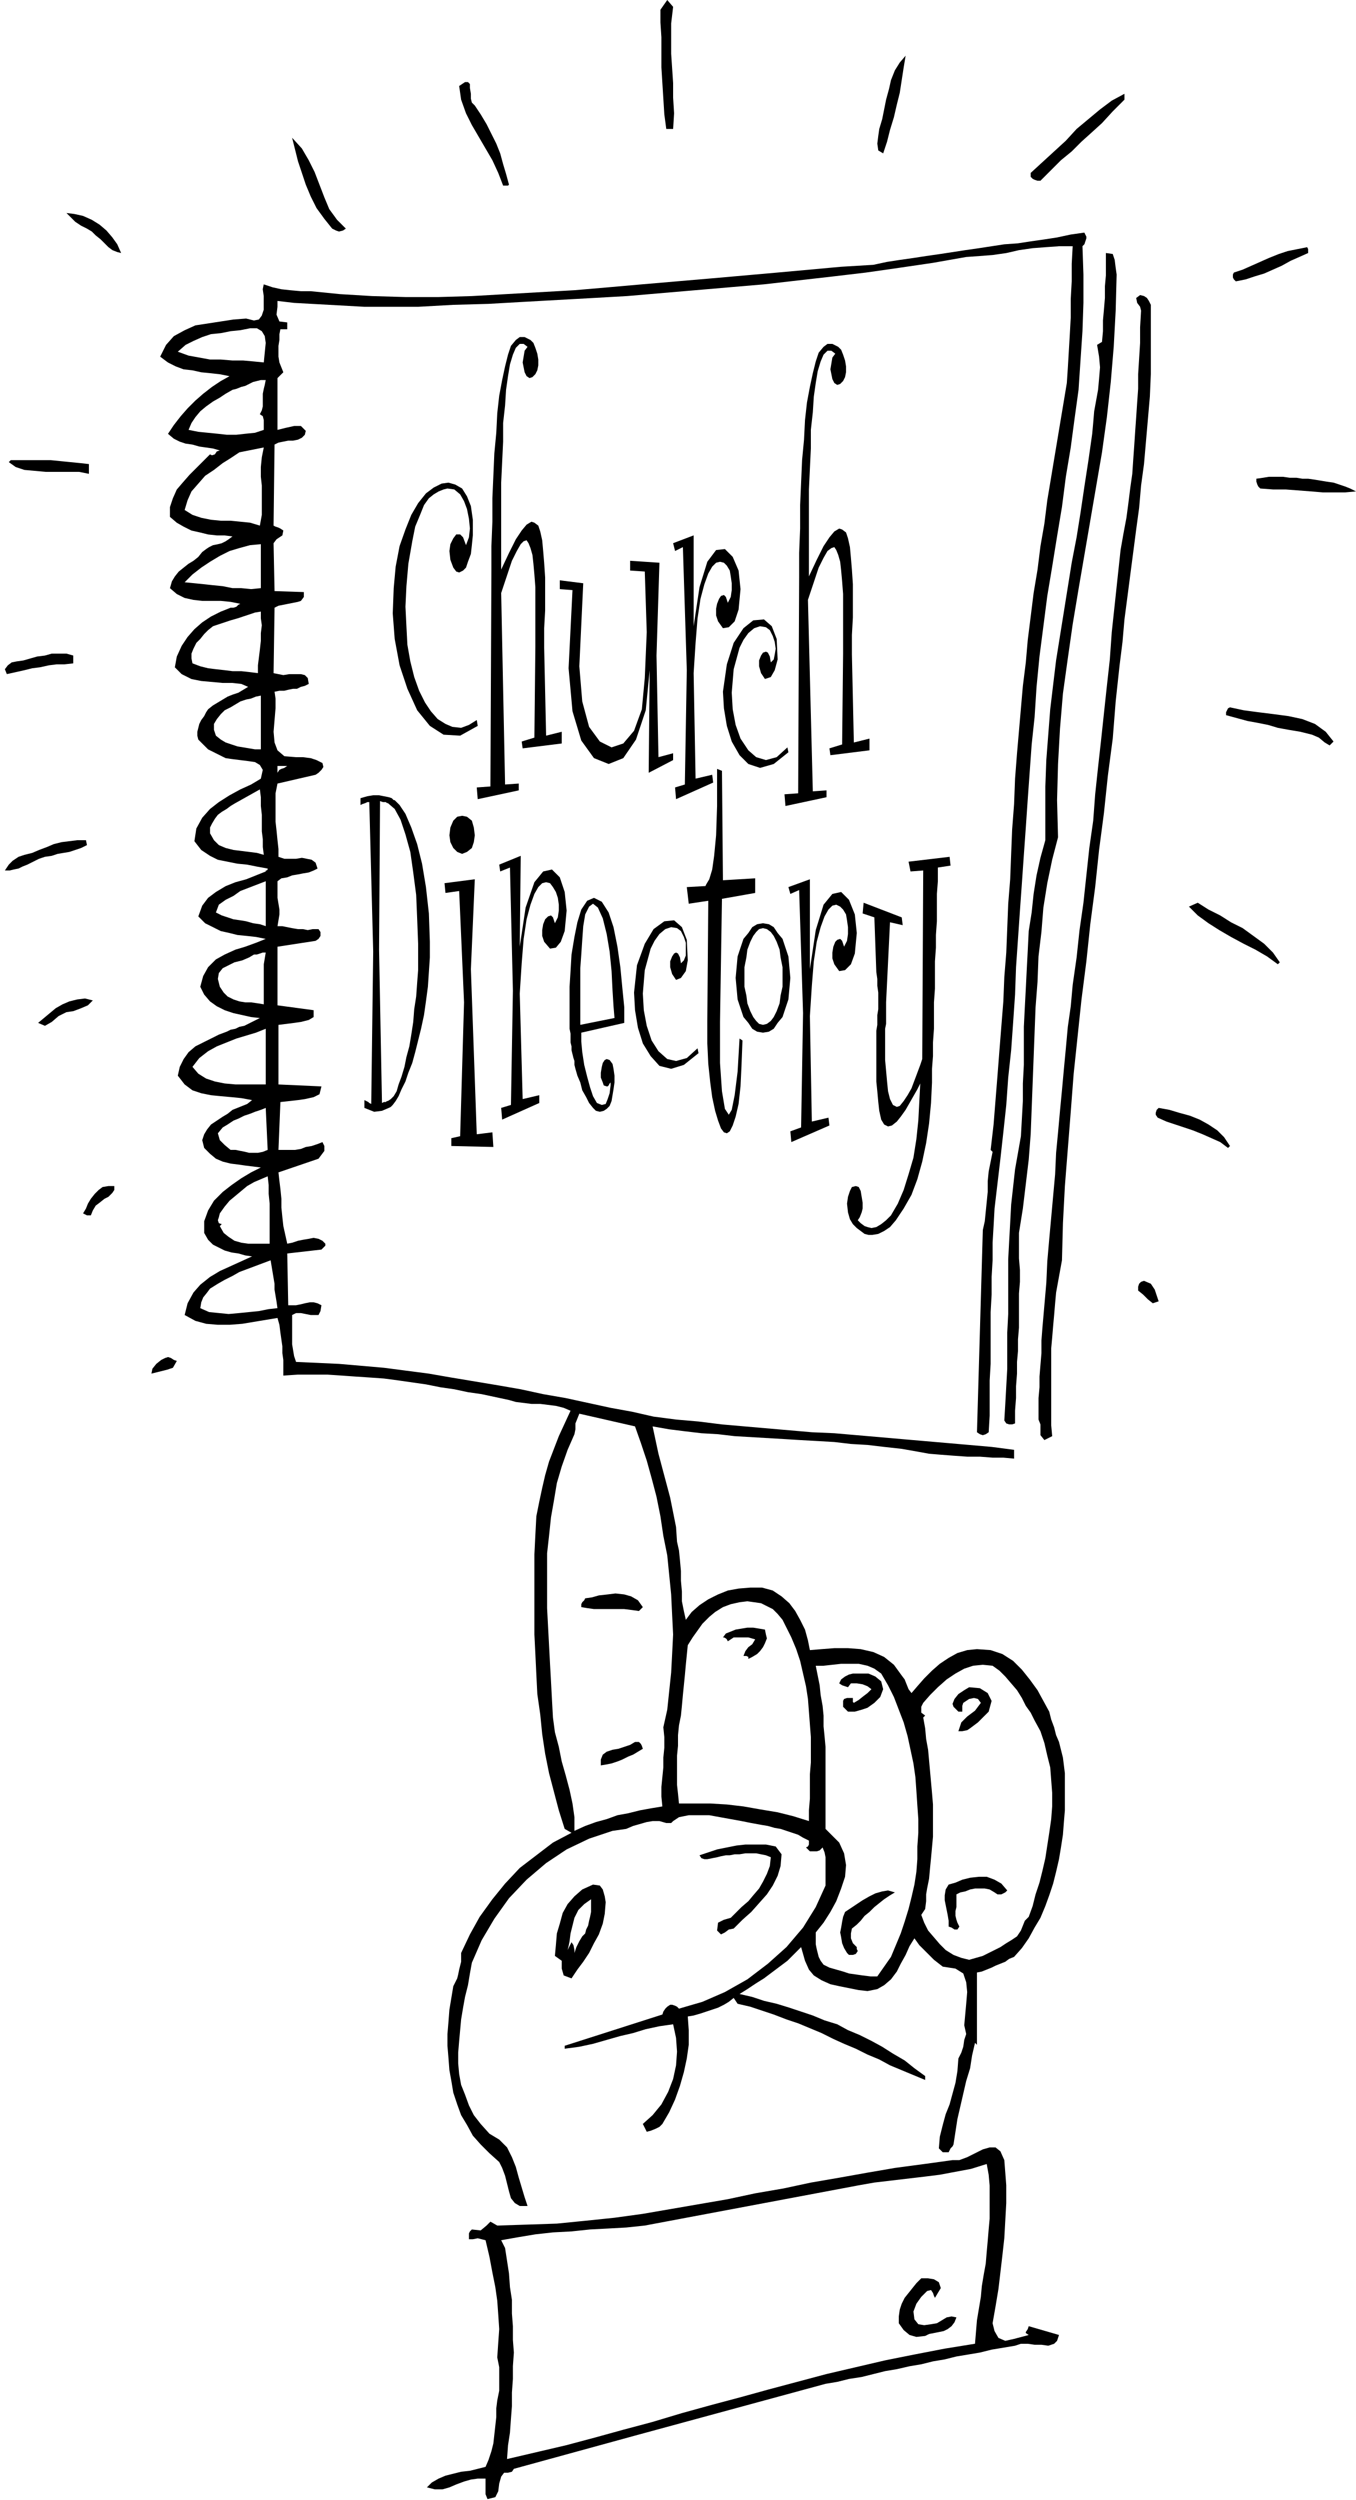
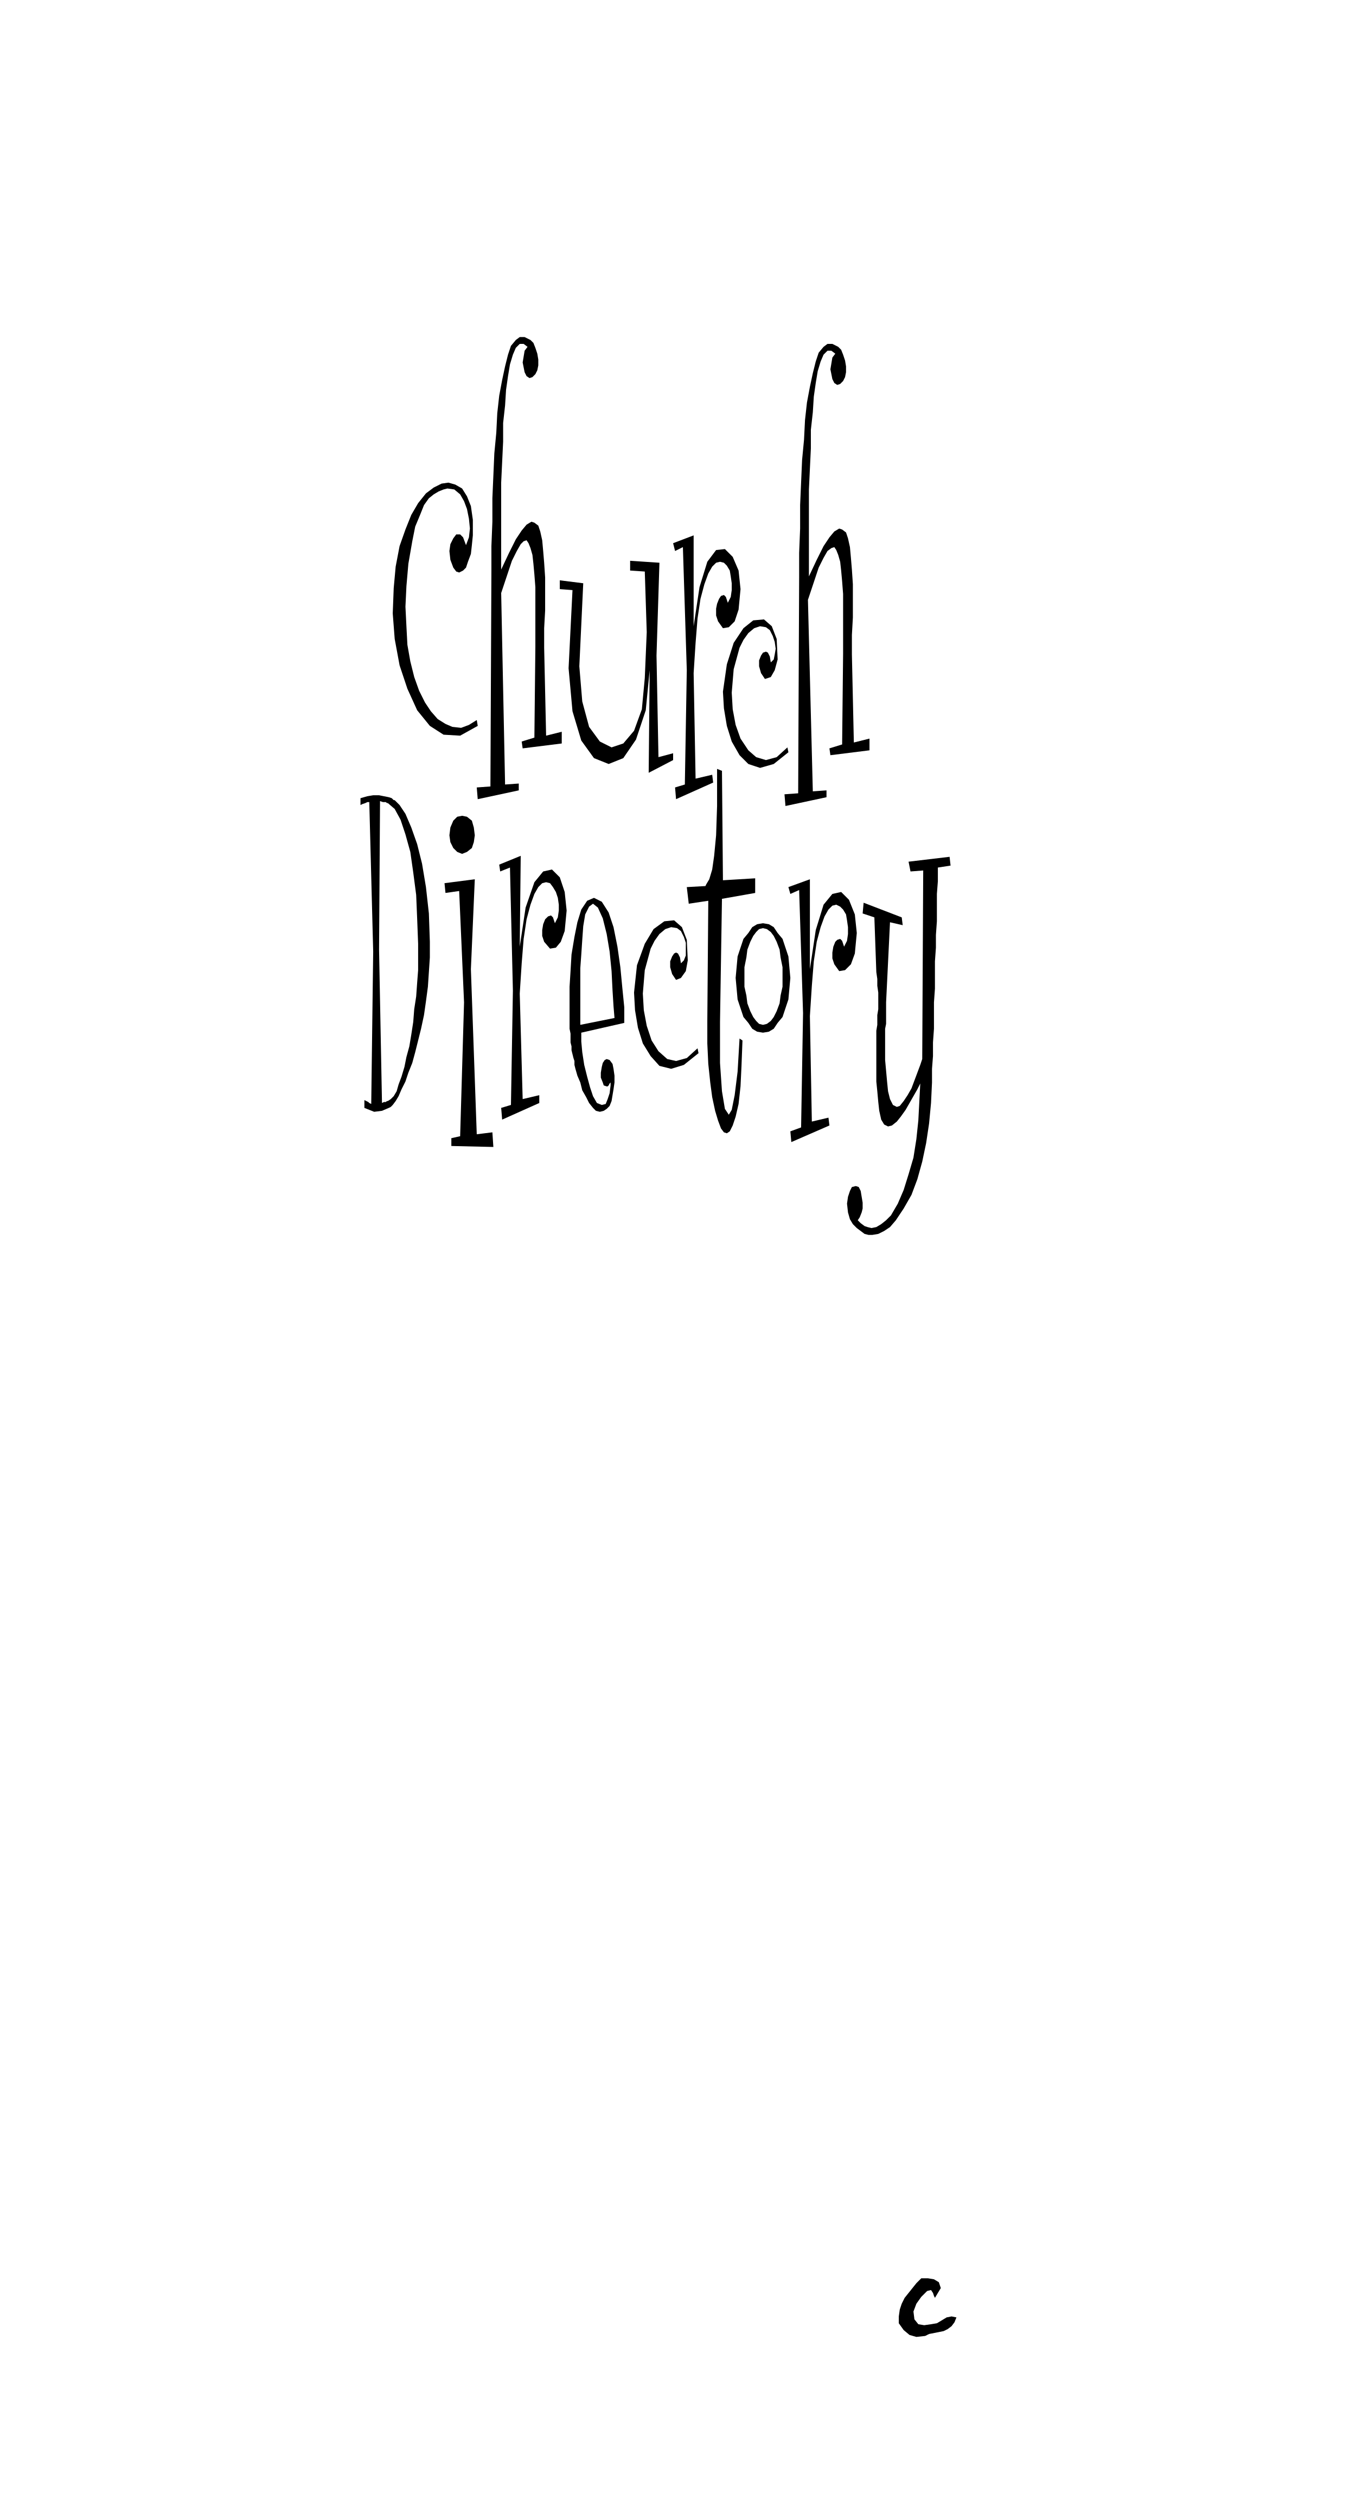
<svg xmlns="http://www.w3.org/2000/svg" width="1.388in" height="2.559in" fill-rule="evenodd" stroke-linecap="round" preserveAspectRatio="none" viewBox="0 0 1388 2559">
  <style>.brush2{fill:#000}.pen1{stroke:none}</style>
-   <path d="m689 7-2 17v31l1 15 1 15v15l1 16-1 16h-7l-2-15-1-16-1-16-1-16V38l-1-15V10l7-10 6 7zm238 50-2 12-2 13-2 13-3 12-3 13-4 13-3 12-4 12-5-3-1-7 1-8 1-7 3-10 2-10 2-10 3-11 2-9 4-10 5-8 6-7zm-441 51 6 9 6 10 5 10 5 10 4 10 3 11 3 10 3 11-1 1h-5l-5-13-6-13-7-12-7-12-7-12-6-12-5-14-2-14 6-4h3l2 2v4l1 6v5l1 4 3 3zm665-6-12 12-11 12-11 10-10 9-10 10-11 9-10 10-11 11h-3l-3-1-2-1-2-2v-4l12-11 12-11 12-11 11-12 12-10 12-10 12-9 13-7v6zM354 234l-3 2-4 1-3-1-4-2-8-10-8-11-6-12-5-12-4-12-4-12-3-12-3-12 10 11 7 12 6 12 5 13 5 13 5 12 8 11 9 9zm-230 25-4-1-5-2-4-3-4-4-4-4-5-4-4-4-5-3-6-3-6-4-5-5-4-4 8 1 9 2 9 4 8 5 7 6 6 7 5 7 4 9zm1215-4v4l-9 4-9 4-9 5-9 4-9 4-10 3-9 3-10 2-2-2-1-2v-3l1-2 9-3 9-4 9-4 9-4 10-4 9-3 10-2 10-2 1 2zm-196 26-1 37-2 37-3 36-4 36-5 36-6 35-6 35-6 35-6 35-6 36-5 35-5 36-3 36-2 36-1 37 1 38-6 23-5 24-4 25-2 25-3 25-1 26-2 26-1 26-1 26-1 26-1 26-1 26-2 26-3 25-3 25-4 25v26l1 12v12l-1 12v35l-1 12v12l-1 11v12l-1 13v12l-1 13v13l-3 1h-3l-3-1-2-3 1-17 1-18 1-18v-37l1-19v-56l1-19 1-18 1-19 2-18 2-18 3-17 3-17 1-18 1-18v-18l1-19v-39l1-20 1-19 1-20 1-19 1-20 3-19 2-19 3-19 4-18 5-18v-55l1-27 2-26 2-26 3-25 3-25 4-25 4-25 4-25 4-25 5-26 4-25 4-27 4-26 4-28 1-11 1-12 2-11 2-11 1-11 1-12-1-11-2-12 5-3 1-11v-11l1-11 1-12v-12l1-11v-23l7 1 2 6 1 8 1 7zm35 31v71l-1 23-2 23-2 23-2 23-3 22-2 23-3 22-3 23-3 23-3 23-3 23-2 23-3 24-4 37-3 38-5 38-4 38-5 38-4 38-5 38-4 38-5 39-4 38-4 38-3 39-3 38-3 38-2 38-1 38-2 11-2 11-2 11-1 11-1 12-1 11-1 12-1 11v79l1 11-2 1-2 1-2 1-2 1-4-5v-11l-2-5v-22l1-11v-11l1-12 1-12v-13l1-13 2-23 2-23 1-22 2-23 2-22 2-22 2-22 1-22 2-21 2-22 2-21 2-22 2-21 2-22 3-21 2-22 4-28 3-28 4-28 3-28 3-28 4-28 2-27 3-28 3-27 3-28 3-28 3-27 2-28 3-28 3-28 3-28 3-17 3-16 2-15 2-16 2-14 1-15 1-14 1-15 1-14 1-15 1-14v-15l1-16 1-16v-16l1-17-1-4-3-4-1-5 4-3 4 1 3 2 2 3 2 4zM91 475v10l-10-2H47l-11-1-11-1-9-3-7-5 2-2h41l10 1 10 1 10 1 9 1zm1297 28-11 1h-23l-12-1-13-1-13-1h-13l-13-1-2-2-1-2-1-3v-3l7-1 6-1h14l7 1h7l6 1h6l7 1 6 1 6 1 7 1 6 2 6 2 5 2 6 3zM75 679l-9 1h-8l-8 1-9 2-8 1-8 2-9 2-9 2-2-5 3-4 4-3 5-1 7-1 7-2 7-2 8-1 7-2h15l7 2v8zm1290 80-4 4-5-3-6-5-7-3-12-3-12-2-11-2-10-3-10-2-11-2-11-3-11-3v-3l1-2 1-2 2-1 14 3 15 2 16 2 15 2 14 3 13 5 11 8 8 10zM89 865l-6 3-6 2-6 2-6 1-6 1-6 2-7 1-6 2-4 2-4 2-4 2-5 2-4 2-5 1-4 1H5l4-6 4-4 6-4 6-2 8-2 7-3 8-3 7-3 8-2 8-1 8-1h9l1 5zm1221 120-2 2-11-8-12-7-12-6-13-7-12-7-11-7-11-8-9-9 9-4 11 7 12 6 11 7 12 6 11 8 11 8 9 9 7 10zM95 1024l-5 5-7 3-8 3-7 1-8 4-7 6-7 4-7-3 6-5 6-5 6-5 7-4 7-3 8-2 8-1 8 2zm1164 149-2 2-8-6-9-4-9-4-10-4-9-3-9-3-9-3-9-4-2-3v-2l1-3 2-2 11 2 10 3 11 3 10 4 9 5 9 6 7 7 6 9zm-1142 41v4l-2 3-4 4-4 2-5 4-4 3-3 5-2 5h-4l-2-1-2-1 3-5 2-5 3-5 4-5 4-4 4-3 6-1h6zm1069 118-6 2-5-4-5-5-5-4v-4l1-3 2-2 3-1 7 3 4 6 2 6 2 6zm-1005 61-4 7-6 2-8 2-8 2 1-5 4-5 5-4 4-2 3-1 3 1 3 2 3 1zm477 252-4 4-7-1-8-1h-31l-7-1-6-1v-3l1-2 2-2 1-2 7-1 7-2 9-1 8-1 9 1 7 2 7 4 5 7zm125 23 1 5 1 4-2 5-2 4-3 4-3 3-5 3-4 2v-2l-2-1h-3l2-5 3-4 4-3 3-5-7-2h-15l-6 4-1-2-1-1-2-1h-1l3-4 5-2 5-2 6-1 6-1h6l6 1 6 1z" class="pen1 brush2" />
-   <path d="M1112 242v2l-1 3-1 3-2 2 1 29v29l-1 29-2 30-2 30-4 29-4 30-5 30-4 31-5 30-5 31-5 30-4 31-4 31-3 31-2 31-3 28-2 28-2 28-2 29-2 28-2 29-2 28-2 29-2 29-1 28-2 29-2 28-3 28-2 28-3 28-3 27-2 17-2 17-2 17-1 18-1 17v18l-1 17v18l-1 18v53l-1 17v36l-1 17-3 2-3 1-3-1-3-2 6-207 2-9 1-10 1-10 1-10v-11l1-10 2-10 2-10-2-2 3-26 2-25 2-25 2-26 2-25 2-25 1-25 2-25 1-25 1-25 2-25 1-26 1-25 2-26 1-26 2-26 2-23 2-23 2-23 3-24 2-23 3-24 3-24 4-24 3-24 4-23 3-24 4-24 4-24 4-24 4-24 4-24 1-15 1-17 1-17 1-18v-19l1-18v-18l1-18h-14l-14 1-13 1-14 2-13 3-14 2-13 1-14 1-34 6-34 5-35 5-34 4-35 4-35 4-35 3-35 3-35 3-35 3-35 2-36 2-36 2-35 2-36 1-36 2h-55l-18-1-18-1-18-1-18-1-17-2v6l-1 8 3 7 8 1v7h-7l-1 5v6l-1 6v11l1 6 2 5 2 5-6 6v53l8-2 9-2h7l5 5-1 4-3 3-4 2-5 1h-5l-5 1-5 1-4 2-1 83 2 1 3 1 2 1 3 2-1 5-3 2-3 2-3 4 1 49 30 1v5l-3 4-3 1-5 1-5 1-5 1-5 1-4 2-1 67 5 1 5 1 6-1h12l4 1 3 3 1 6-4 2-4 1-4 2h-4l-5 1-4 1h-5l-5 1 1 7v10l-1 12-1 12 1 11 3 8 7 6 12 1h7l8 1 6 2 6 3 1 4-2 3-3 3-3 2-39 9-2 10v29l1 9 1 10 1 9v8l6 2h12l6-1 5 1 5 1 4 3 2 6-4 2-5 2-6 1-5 1-6 1-5 2-6 1-4 3v17l1 6 1 6v5l-1 6-1 6h5l5 1 5 1 6 1h5l5 1 5-1h6l2 3v4l-2 3-3 2-39 6v60l37 5v7l-5 3-8 2-7 1-16 2v61l44 2-2 8-6 3-9 2-7 1-18 2-2 49h17l6-1 5-2 6-1 6-2 5-2 2 4v5l-3 4-3 4-41 14 1 9 1 8 1 10v9l1 10 1 9 2 9 2 9 5-1 6-2 5-1 6-1 5-1 5 1 4 2 3 3v2l-1 1-2 2-1 1-35 4 1 53h8l5-1 4-1 5-1h4l4 1 4 2-1 6-2 4h-8l-5-1-5-1h-5l-4 2v30l1 6 1 6 2 6 22 1 22 1 23 2 23 2 23 3 23 3 23 4 24 4 24 4 23 4 23 5 23 4 23 5 23 5 22 4 22 5 23 3 23 2 24 3 23 2 23 2 23 2 23 2 23 1 23 2 23 2 23 2 23 2 23 2 23 2 23 2 23 3v9l-11-1h-11l-13-1h-13l-14-1-13-1-12-1-11-2-17-3-18-2-17-2-17-1-17-2-17-1-18-1-16-1-17-1-17-1-17-1-17-2-17-1-17-2-16-2-17-3 3 14 3 14 4 15 4 15 4 15 3 15 3 15 1 15 2 9 1 10 1 11v10l1 11v10l2 10 2 9 6-8 8-7 9-6 10-5 10-4 11-2 12-1h12l11 3 9 6 8 7 6 8 5 9 5 10 3 11 2 10 12-1 13-1h14l13 1 13 3 11 5 10 8 8 11 3 4 2 5 2 5 3 4 6-7 7-8 8-8 8-7 9-6 9-5 10-3 10-1 14 1 12 4 11 7 9 9 8 10 8 11 6 11 6 11 2 8 3 8 2 8 3 7 2 8 2 8 1 8 1 8v38l-1 12-1 13-2 13-2 12-3 13-3 12-4 12-4 11-5 12-6 10-6 11-7 10-8 9-5 2-4 3-5 2-5 2-4 2-5 2-5 2-5 1v76-2l-1-1-1-1-3 13-2 13-4 13-3 13-3 13-3 13-2 13-2 13-1 2-2 2-1 2-1 2h-6l-2-2-2-2 1-12 3-12 3-11 4-10 3-11 3-11 2-12 1-13 3-6 2-6 1-7 2-6-2-9 1-11 1-11 1-12-1-10-3-9-8-5-13-2-9-7-8-8-7-7-5-7-5 8-4 9-5 9-4 8-6 8-7 6-7 4-10 2-9-1-10-2-10-2-9-2-9-4-8-5-5-6-4-9-4-14-7 7-7 7-8 6-8 6-8 6-8 5-9 6-8 5 13 3 12 4 13 3 13 4 12 4 12 4 12 5 13 4 11 6 12 5 12 6 11 6 11 7 12 7 10 8 11 8v4l-12-5-12-5-12-5-11-6-12-5-12-6-12-5-11-5-12-6-12-5-12-5-12-4-13-5-12-4-12-4-13-3-4-6-5 4-5 3-6 3-6 2-6 2-6 2-7 2-6 1 1 14v15l-2 14-3 14-4 14-5 14-6 13-7 12-3 3-4 2-5 2-4 1-4-8 10-9 9-11 7-13 5-13 3-14 1-14-1-14-3-14-14 2-14 3-13 4-13 3-14 4-14 4-14 3-15 2v-3l100-32 1-3 2-3 2-2 3-2h2l3 1 2 1 2 2 24-7 23-10 23-13 21-16 19-17 17-20 13-21 10-22v-29l-1-5-2-5-3 3-3 1h-7l-4-4 2-1 1-2v-4l-6-3-5-3-6-2-6-2-6-2-6-1-7-2-6-1-11-2-10-2-11-2-11-2-11-2h-21l-10 2-3 2-3 2-2 2h-5l-7-2h-7l-6 1-7 2-7 2-7 3-7 1-7 1-24 8-23 11-21 14-20 17-18 19-15 21-13 22-10 23-2 11-2 12-3 12-2 11-2 12-1 11-1 11-1 12v11l1 11 2 11 4 10 4 11 5 10 7 9 9 10 10 6 8 8 5 10 4 10 3 11 3 10 3 10 3 9h-8l-5-3-4-5-2-7-2-8-2-8-3-8-3-6-10-9-9-9-8-9-6-11-6-10-4-11-4-12-2-12-2-11-1-13-1-12v-12l1-12 1-13 2-12 2-12 2-4 2-4 1-4 1-5 1-4 1-4v-9l9-19 10-18 13-18 13-16 15-16 17-13 17-13 19-10-7-4-6-19-5-19-5-19-4-20-3-20-2-20-3-21-1-20-1-21-1-20v-82l1-20 1-19 3-15 3-14 3-13 4-14 5-13 5-13 6-13 6-13-7-3-8-2-8-1-8-1h-9l-8-1-8-1-7-2-14-3-14-3-14-2-14-3-14-2-15-3-14-2-14-2-15-2-14-1-15-1-14-1-15-1h-30l-15 1v-16l-1-7v-7l-1-7-1-7-1-8-2-7-12 2-12 2-12 2-13 1h-12l-12-1-11-3-11-6 3-12 6-11 7-8 10-8 10-6 11-5 11-5 11-5-7-1-7-2-7-1-7-2-6-3-6-3-5-5-4-7v-12l4-11 6-10 9-9 9-7 10-7 10-6 10-5-8-1-8-1-7-1-8-1-8-2-7-3-6-5-6-6-2-8 2-6 3-5 4-5 6-4 6-4 5-3 5-4 5-2 5-2 5-2 5-4-11-2-10-1-11-1-10-1-10-2-9-3-8-6-7-9 2-9 4-8 5-7 7-6 8-4 8-4 8-4 8-3 4-2 5-1 4-2 5-1 4-2 4-2 4-2 4-2-9-1-9-2-9-2-9-3-8-4-7-5-6-7-4-8 3-11 5-9 8-8 9-5 11-5 10-3 11-4 10-4-10-2-9-1-10-1-8-2-9-2-8-4-8-4-7-7 4-11 6-8 8-6 10-6 10-4 11-3 10-4 10-4v-1h1l1-1v-1l-11-2-10-2-10-1-10-2-10-2-8-4-9-6-7-9 2-13 6-11 8-9 9-7 11-7 11-6 11-5 10-6 2-9-3-5-5-3-7-1-8-1-8-1-7-1-6-3-6-3-6-3-5-5-5-5-1-4v-4l1-4 1-4 2-4 3-4 2-4 2-3 5-4 5-3 5-3 5-3 5-2 6-2 5-3 5-3-7-3-9-1h-10l-11-1-11-1-10-2-10-5-7-7 2-11 5-11 6-9 7-8 8-7 9-6 10-5 10-4h3l3-1 2-2 2-1-10-2-10-1h-19l-9-1-9-2-8-4-7-6 2-7 3-5 4-5 5-4 5-4 5-3 5-4 4-5 4-3 3-2 4-2 5-1 4-1 4-2 3-2 4-3-8-1h-8l-9-1-8-2-9-2-8-4-7-4-7-6v-10l3-9 4-9 6-7 7-8 7-7 7-7 7-7 2 1 3-1 2-3 3-1-7-2-7-1-7-1-7-2-7-1-6-2-6-3-6-5 6-9 7-9 7-8 8-8 8-7 9-7 9-6 9-5-10-2-9-1-10-1-9-2-9-1-8-3-8-4-8-6 6-12 8-9 11-6 11-5 13-2 13-2 13-2 13-1 8 2 5-1 3-4 2-6v-14l-1-7 1-5 9 3 9 2 9 1 11 1h10l10 1 10 1 10 1 33 2 34 1h34l34-1 35-2 35-2 35-2 35-3 34-3 35-3 35-3 34-3 34-3 33-3 33-3 33-2 14-3 13-2 14-2 13-2 14-2 13-2 13-2 14-2 13-2 13-2 14-1 13-2 14-2 13-2 14-3 14-2 2 4zm-856 94-10 2-10 1-10 2-10 1-9 3-9 4-8 4-8 7 11 4 11 2 11 2h11l12 1h11l11 1 10 1 2-20-1-7-3-5-5-3h-7zm-18 63-7 4-6 4-7 4-7 5-6 5-5 6-4 6-3 7 10 2 10 1 10 1 9 1h10l9-1 10-1 9-3v-10l-1-4-3-2 2-4 1-4v-13l1-5 1-4 1-5h-5l-4 1-4 1-4 2-4 2-4 1-5 2-4 1zm32 59-25 5-9 6-8 5-9 7-9 6-7 8-7 8-4 9-3 10 8 5 9 3 10 2 10 1h10l10 1 10 1 10 3 2-11v-30l-1-9v-10l1-10 2-10zm-3 99-11 1-11 3-10 3-10 5-10 6-9 6-9 7-8 8 10 1 10 1 9 1 10 1 10 2h9l10 1 10-1v-45zm-49 84-5 4-4 4-4 5-4 4-3 6-2 5v5l1 5 8 3 8 2 8 1 9 1 8 1h9l9 1 8 1v-8l1-8 1-8 1-9v-8l1-8-1-7v-7l-6 1-6 2-6 2-6 2-7 2-6 2-6 2-6 2zm49 71-5 1-5 2-5 1-6 2-5 3-5 3-6 3-4 4-4 5-3 5v6l2 6 5 4 5 3 6 2 6 2 6 1 6 1 6 1h6v-55zm17 72v7l2-3 2-1 3-1 3-2h-10zm-18 24-25 14-5 3-4 3-5 3-4 3-3 4-3 5-2 4v6l4 7 5 5 7 3 8 2 8 1 8 1 8 1 7 2-1-8v-8l-1-8v-17l-1-9v-9l-1-8zm6 94-26 10-7 5-8 4-7 5-3 8 6 3 6 2 6 2 7 1 6 1 7 2 7 1 6 2v-46zm-12 75-5 3-7 3-8 2-6 3-6 3-4 5-1 6 2 8 4 6 4 4 6 3 6 2 6 1h6l7 1 6 1v-41l1-6 1-6h-3l-3 1-3 1h-3zm12 76-10 4-10 3-10 3-10 4-10 4-9 5-9 7-7 9 6 7 8 5 9 3 10 2 11 1h31v-57zm0 81-5 2-6 2-5 2-6 2-6 3-5 2-6 4-5 3-5 6 2 7 5 5 6 5h5l5 1 5 1 4 1h9l5-1 5-2-2-43zm2 70-7 3-7 3-7 4-6 5-6 5-6 5-5 6-5 7-1 4-1 3 1 3 3 1-2 2 4 7 5 4 6 4 7 2 7 1h22v-41l-1-10v-9l-1-9zm3 86-8 3-8 3-8 3-8 3-7 4-8 4-7 4-8 5-3 4-4 5-2 5-1 6 9 4 10 1 10 1 11-1 10-1 10-1 10-2 9-1-1-7-1-6-1-6v-6l-1-6-1-6-1-6-1-6zm316 157-2 5-2 5v6l-1 5-7 16-6 17-5 17-3 18-3 17-2 19-2 18v56l1 19 1 19 1 19 1 18 1 19 1 18 2 15 4 15 3 15 4 14 4 15 3 14 2 14v14l11-5 11-4 11-3 11-4 11-2 12-3 11-2 12-2-1-10v-10l1-10 1-10v-10l1-10v-11l-1-10 4-18 2-19 2-19 1-19 1-20-1-20-1-21-2-20-2-20-4-20-3-20-4-20-5-19-5-18-6-18-6-17-57-13zm164 193-9 2-8 3-8 5-6 5-7 7-5 7-5 7-5 8-1 10-1 10-1 11-1 10-1 10-1 11-1 10-2 10-1 10v11l-1 10v30l1 9 1 10h32l17 1 17 2 17 3 18 3 16 4 16 5v-11l1-12v-25l1-12v-26l-1-13-1-13-1-13-2-13-3-13-3-13-4-12-5-12-6-12-3-6-5-6-5-5-6-3-6-3-7-1-7-1-8 1zm78 65 2 10 2 10 1 10 2 11 1 10v11l1 10 1 11v84l14 14 5 11 2 12-1 12-4 12-5 13-6 11-7 11-8 10v12l1 5 1 4 1 4 2 4 3 4 6 3 7 2 7 2 6 2 7 1 7 1 8 1h7l7-10 7-10 5-12 5-12 4-12 4-13 3-12 3-13 2-13 1-13v-13l1-14v-14l-1-14-1-15-1-14-2-14-3-14-3-14-4-14-5-13-5-13-6-12-7-12-7-5-7-3-9-2h-18l-9 1-9 1h-8zm181 0-10-1-10 1-9 3-9 5-9 6-9 8-8 8-7 8-2 4v6l4 3-2 2 2 11 1 11 2 11 1 11 1 11 1 11 1 11 1 12v33l-1 11-1 11-1 10-1 11-2 10-1 6v7l-1 8-4 6 3 8 4 8 6 7 6 7 6 6 8 5 8 3 8 2 7-2 7-2 6-3 6-3 6-3 6-4 5-3 6-4 4-6 2-5 2-5 4-4 4-11 3-12 4-12 3-12 3-13 2-13 2-13 2-14 1-13v-14l-1-13-1-13-3-12-3-13-4-12-6-11-4-8-5-7-4-8-5-8-6-7-6-7-6-6-7-5z" class="pen1 brush2" />
-   <path d="m902 1721 2 8-3 8-6 6-7 5-6 2-7 2h-7l-5-5v-6l1-2 3-1h6v4l1 1 5-3 5-4 4-3 4-4-4-3-5-2-6-1h-6l-3 4-3-1-3-1-3-2 2-4 4-3 4-2 4-1h16l7 3 6 5zm110 31-4 4-3 3-4 4-4 3-4 3-3 2-5 1h-4l3-9 6-6 8-6 6-8-3-4-4-1-5 1-3 2-3 2-1 3v6h-4l-2-2-3-3-1-3 2-5 4-5 6-4 5-3 11 1 8 5 4 8-3 11zm-354 38-5 3-5 3-5 2-6 3-5 2-6 2-5 1-6 1v-6l2-5 4-3 6-2 6-1 6-2 6-2 5-3h4l2 2 1 2 1 3zm142 108-1 12-3 10-5 10-6 9-8 9-8 9-9 8-9 9-5 1-4 3-4 2-4-4 1-8 6-3 7-2 5-5 6-6 7-6 5-6 6-7 4-7 4-8 3-8 1-9-5-2-5-1-5-1h-11l-6 1h-5l-5 1h-4l-5 1-4 1-5 1-5 1h-3l-3-1-2-3 9-3 9-3 10-2 10-2 9-1h21l10 2 6 8zm231 37-2 2-4 2h-4l-3-2-5-3-5-1h-10l-5 1-5 2-5 1-4 2v13l-1 4v5l1 4 1 3 2 4-2 3h-3l-3-2-3-1v-6l-1-6-1-5-1-5-1-5v-5l1-6 3-5 7-2 7-3 8-2 9-1h8l8 3 7 4 6 7zm-115 2-5 3-6 4-5 4-5 4-5 5-5 4-4 5-4 4-5 4-1 5v5l2 5 2 2 2 2v2l1 2-2 3-3 1h-4l-2-2-3-5-2-5-1-6-1-5 1-5 1-6 1-5 2-5 6-4 6-4 6-4 7-4 6-3 7-2 6-1 7 2zm-296 10-1 12-2 10-4 11-5 9-5 10-6 9-6 8-6 9-8-3-2-7v-8l-7-5 1-11 1-12 3-10 3-11 5-9 7-8 8-7 11-5 7 1 3 4 2 7 1 6zm-15-3-7 5-6 6-4 8-2 8-2 8-1 8-1 5-1 4 4-8 2 3 1 5v3l2-6 3-6 3-5 3-3 1-4 2-4 1-5 1-4 1-5v-13zm425 293v18l-1 18-1 18-2 18-2 17-2 17-3 18-3 17 2 8 4 7 7 3 9-2 15-4-3-2v-1l2-3 1-3 31 9-2 6-3 3-6 2-7-1h-7l-7-1h-7l-6 2-12 2-12 2-12 3-12 2-12 2-12 3-12 2-12 3-12 2-13 3-12 2-12 3-12 3-13 2-12 3-12 2-195 53-124 34-2 3-4 1h-4l-3 4-2 7-1 8-3 6-8 2-2-5v-16h-8l-7 1-7 2-8 3-7 3-7 2h-8l-8-2 5-5 7-4 7-3 8-2 8-2 9-1 8-2 8-2 3-7 3-9 2-8 1-9 1-9 1-9v-9l1-8 1-5 1-5v-24l-1-5-1-5 1-15 1-14-1-15-1-14-2-14-3-15-3-16-4-17-4-1-4-1-5 1h-4v-6l1-2 2-2 9 1 6-5 4-4 7 4 31-1 30-1 30-3 29-3 29-4 29-5 29-5 29-5 28-6 29-5 28-6 29-5 28-5 29-5 30-4 29-4h7l8-3 8-4 8-4 7-2h6l5 4 4 9 2 26zm-152 0-218 41-19 2-18 1-19 1-19 2-19 1-18 2-18 3-17 3 4 8 2 13 2 13 1 14 2 13v14l1 13v14l1 13-1 14v13l-1 14v14l-1 13-1 14-2 13-1 14 30-7 30-7 30-8 29-8 30-8 30-9 29-8 30-8 29-8 30-8 30-8 30-7 30-7 30-6 31-6 31-5 1-12 1-12 2-12 2-12 1-11 2-12 2-11 1-12 1-11 1-12 1-11v-34l-1-11-2-11-16 5-16 3-16 3-16 2-17 2-17 2-17 2-17 3z" class="pen1 brush2" />
  <path d="m963 2342-6 10-1-2-1-3-2-3-4 1-6 6-5 7-3 8 1 8 4 5 6 1 7-1 6-1 5-3 5-3 5-1 5 1-2 5-3 4-4 3-4 2-5 1-5 1-5 1-4 2-9 1-7-2-6-5-5-7v-7l1-7 2-6 3-6 4-5 4-5 4-5 5-5h7l6 1 5 3 2 6zM402 628l1-26 2-22 4-21 6-17 6-15 7-12 8-10 8-6 8-4 7-1 7 2 7 4 5 8 4 10 2 14v16l-1 10-1 9-3 8-2 6-3 3-4 2-3-1-3-4-3-8-1-9 1-7 3-6 3-4h4l3 3 3 8 3-8 1-9-1-10-2-10-3-8-4-7-6-5-7-1-4 1-5 2-5 3-5 4-5 7-4 10-5 12-3 15-4 23-2 23-1 21 1 20 1 19 3 17 4 16 5 14 6 12 6 9 7 8 8 5 7 3 9 1 8-3 8-5 1 6-18 10-17-1-14-9-13-16-10-22-8-24-5-27-2-26zm173 133-40 5-1-7 13-4 1-93v-61l-1-13-1-11-1-9-2-7-2-5-2-3-3 1-3 3-4 7-5 10-5 15-6 18 4 196 14-1v7l-42 9-1-12 14-1 1-221v-25l1-25v-24l1-23 1-23 2-21 1-20 2-18 3-16 3-14 3-12 3-9 5-6 4-3h5l6 3 3 3 2 5 2 6 1 6v6l-1 5-2 4-3 3-3 1-3-2-2-4-1-5-1-5 1-6 1-6 3-4-4-3h-4l-4 4-3 7-3 10-2 12-2 14-1 16-2 18v19l-1 21-1 21v89l8-17 7-14 6-9 5-6 5-3 3 1 4 3 2 6 2 9 1 11 1 12 1 15v34l-1 18v20l2 90 16-4v12zm89 30 1-105-4 41-10 30-13 19-15 6-15-6-13-18-9-30-4-44 4-80-13-1v-9l24 3-4 85 3 36 7 26 11 15 12 6 12-4 11-13 8-22 3-32 2-47-2-62-15-1v-10l30 2-3 95 2 104 15-4v7l-25 13zm71-155-2-6v-7l1-5 2-5 2-3 3-1 2 2 2 6 3-6 1-7v-7l-1-7-1-6-3-5-3-3-4-1-4 1-4 4-4 7-4 11-4 15-3 20-2 25-2 31v-1 1l2 108 17-4 1 8-38 17-1-12 10-3 2-117-4-126-8 4-2-8 21-8v93l6-40 8-26 9-12 9-1 8 8 6 14 2 19-2 21-4 12-6 6-6 1-5-7z" class="pen1 brush2" />
  <path d="m740 708 4-28 7-22 10-15 10-8 11-1 8 7 5 13 1 21-3 11-4 7-6 2-4-6-2-7v-6l2-5 2-3 3-1 2 1 2 4 1 6 3-3 1-5 1-6-1-7-2-6-3-6-4-3-6-1-6 2-6 5-5 7-4 8-3 11-3 11-1 12-1 12 1 17 3 16 5 14 8 12 8 7 10 3 11-3 11-10 1 5-15 12-14 4-12-4-9-9-8-14-5-16-3-18-1-17z" class="pen1 brush2" />
  <path d="m890 768-40 5-1-7 13-4 1-93v-61l-1-13-1-11-1-9-2-7-2-5-2-3-3 1-4 3-4 7-5 10-5 15-6 18 5 196 14-1v7l-42 9-1-12 14-1 1-221v-25l1-25v-24l1-23 1-23 2-21 1-20 2-18 3-16 3-14 3-12 3-9 5-6 4-3h5l6 3 3 3 2 5 2 6 1 6v6l-1 5-2 4-3 3-3 1-3-2-2-4-1-5-1-5 1-6 1-6 3-4-4-3h-4l-4 4-3 7-3 10-2 12-2 14-1 16-2 18v19l-1 21-1 21v89l8-17 7-14 6-9 5-6 5-3 3 1 4 3 2 6 2 9 1 11 1 12 1 15v34l-1 18v20l2 90 16-4v12zm-490 365-2 1-7 3-8 1-10-4v-8l2 1 2 1 1 1 2 1 2-156-4-153h-2l-2 1-3 1-2 1v-7l7-2 6-1h6l5 1 5 1 3 1 2 2h1l5 5 6 9 6 14 6 17 5 20 4 24 3 27 1 29v16l-1 15-1 15-2 15-2 14-3 14-3 12-3 12-3 11-4 10-3 9-4 8-3 7-3 5-3 4-2 2zm-3-311h-1l-1-1h-3l-3-1-1 152 3 157 2-1h2l1-1h1l3-2 3-3 3-5 2-7 3-8 3-10 2-10 3-11 2-12 2-13 1-13 2-13 1-14 1-13v-27l-1-26-1-24-3-23-3-21-5-18-5-15-6-11-7-6zm76 52-5-2-4-4-3-6-1-7 1-8 3-7 4-4 5-1 5 1 5 4 2 7 1 8-1 7-2 6-5 4-5 2zm-11 299v-8l9-2 4-137-5-114-14 2-1-10 31-4-4 92 6 169 16-2 1 15-43-1zm95-209-2-6v-6l1-6 2-5 3-3 3-1 2 2 2 6 3-6 1-7v-6l-1-7-2-6-3-5-3-4-4-1-4 1-4 4-4 7-4 11-4 15-3 20-2 25-2 31 3 108 17-4v8l-38 17-1-12 10-3 2-117-3-126-10 4-1-7 22-9-1 93 6-40 9-26 9-11 9-2 8 8 5 15 2 19-2 21-4 11-5 6-6 1-6-7zm38 93v9l1 11 2 13 3 12 3 11 3 9 4 7 5 2 4-1 2-5 2-6 1-8v-3l-1 1-1 2-1 1h-1l-3-1-1-3-2-5v-5l1-6 1-4 2-3 2-1 3 1 3 4 1 5 1 7v7l-1 7-1 6-1 6-2 5-3 3-3 2-4 1-4-1-3-3-4-5-3-6-4-7-2-8-3-7-2-7-1-4v-4l-1-3-1-4-1-4v-4l-1-4v-9l-1-5v-43l1-16 1-17 3-18 3-15 4-13 6-9 7-3 8 4 7 11 5 15 4 20 3 21 2 21 2 20v16l-44 10zm12-132-4 3-4 8-2 12-1 14-1 15-1 14v58l35-7-1-12-1-16-1-20-2-20-3-18-4-16-5-11-5-4zm42 91 3-28 8-22 9-15 11-8 10-1 8 7 5 13 1 21-2 11-5 7-5 2-4-6-2-7v-6l2-5 2-3 2-1 2 1 2 4 1 6 3-3 2-5v-13l-2-6-3-6-4-3-6-1-6 2-6 5-5 7-4 8-3 11-3 11-1 12-1 12 1 17 3 16 5 15 7 11 9 8 9 2 11-3 11-10 1 5-15 12-13 4-12-3-9-10-8-13-5-16-3-18-1-18zm124-102-34 6-2 126v42l2 29 3 18 4 6 3-5 3-15 3-24 2-34 3 2-1 26-1 21-2 18-3 13-3 9-3 6-3 2-3-1-3-4-3-8-3-10-3-14-2-15-2-19-1-21v-23l1-123-20 3-2-17 18-1h1l1-2 3-5 3-10 2-14 2-21 1-30v-38l5 2 1 112 33-2v15z" class="pen1 brush2" />
  <path d="m781 1057-6-1-5-3-4-6-5-6-3-9-3-9-1-11-1-11 1-11 1-11 3-9 3-9 5-6 4-6 5-3 6-1 6 1 5 3 4 6 5 6 3 9 3 9 1 11 1 11-1 11-1 11-3 9-3 9-5 6-4 6-5 3-6 1zm0-107-4 1-3 3-3 4-3 6-3 8-1 8-2 10v20l2 9 1 8 3 8 3 6 3 4 3 3 4 1 4-1 4-3 3-4 3-6 3-8 1-8 2-9v-20l-2-10-1-8-3-8-3-6-3-4-4-3-4-1z" class="pen1 brush2" />
  <path d="m854 987-2-6v-6l1-6 2-5 2-2 3-1 2 2 2 6 3-6 1-7v-7l-1-7-1-6-3-5-3-3-4-2-4 1-4 4-4 7-4 11-4 15-3 20-2 25-2 31 2 108 17-4 1 8-39 17-1-11 11-4 2-117-4-126-9 4-2-7 22-8v92l6-40 8-26 9-11 9-2 8 8 6 15 2 19-2 21-4 11-6 6-6 1-5-7zm106-99v14l-1 13v28l-1 14v13l-1 14v28l-1 14v27l-1 14v14l-1 13v14l-1 21-2 21-3 20-4 19-5 18-6 16-8 14-8 12-6 7-6 4-6 3-6 1h-4l-4-1-4-3-4-3-4-4-3-5-2-7-1-9 1-7 2-6 2-4 4-1 3 1 2 4 1 6 1 6v6l-1 4-2 5-2 3 3 3 4 3 3 1 4 1 5-1 5-3 5-4 5-5 7-12 6-14 5-16 5-17 3-19 2-19 1-19 1-19-3 6-4 7-4 7-4 7-5 7-4 5-5 4-4 1-4-2-3-5-2-9-1-9-1-11-1-10v-52l1-6v-10l1-6v-17l-1-7v-7l-1-7-2-56-12-4 1-11 39 15 1 8-13-3-4 82v22l-1 5v32l1 11 1 11 1 10 2 8 3 6 4 2 3-1 4-5 4-6 4-7 3-8 3-8 3-8 2-6 1-193-13 1-2-10 42-5 1 9-13 2z" class="pen1 brush2" />
</svg>